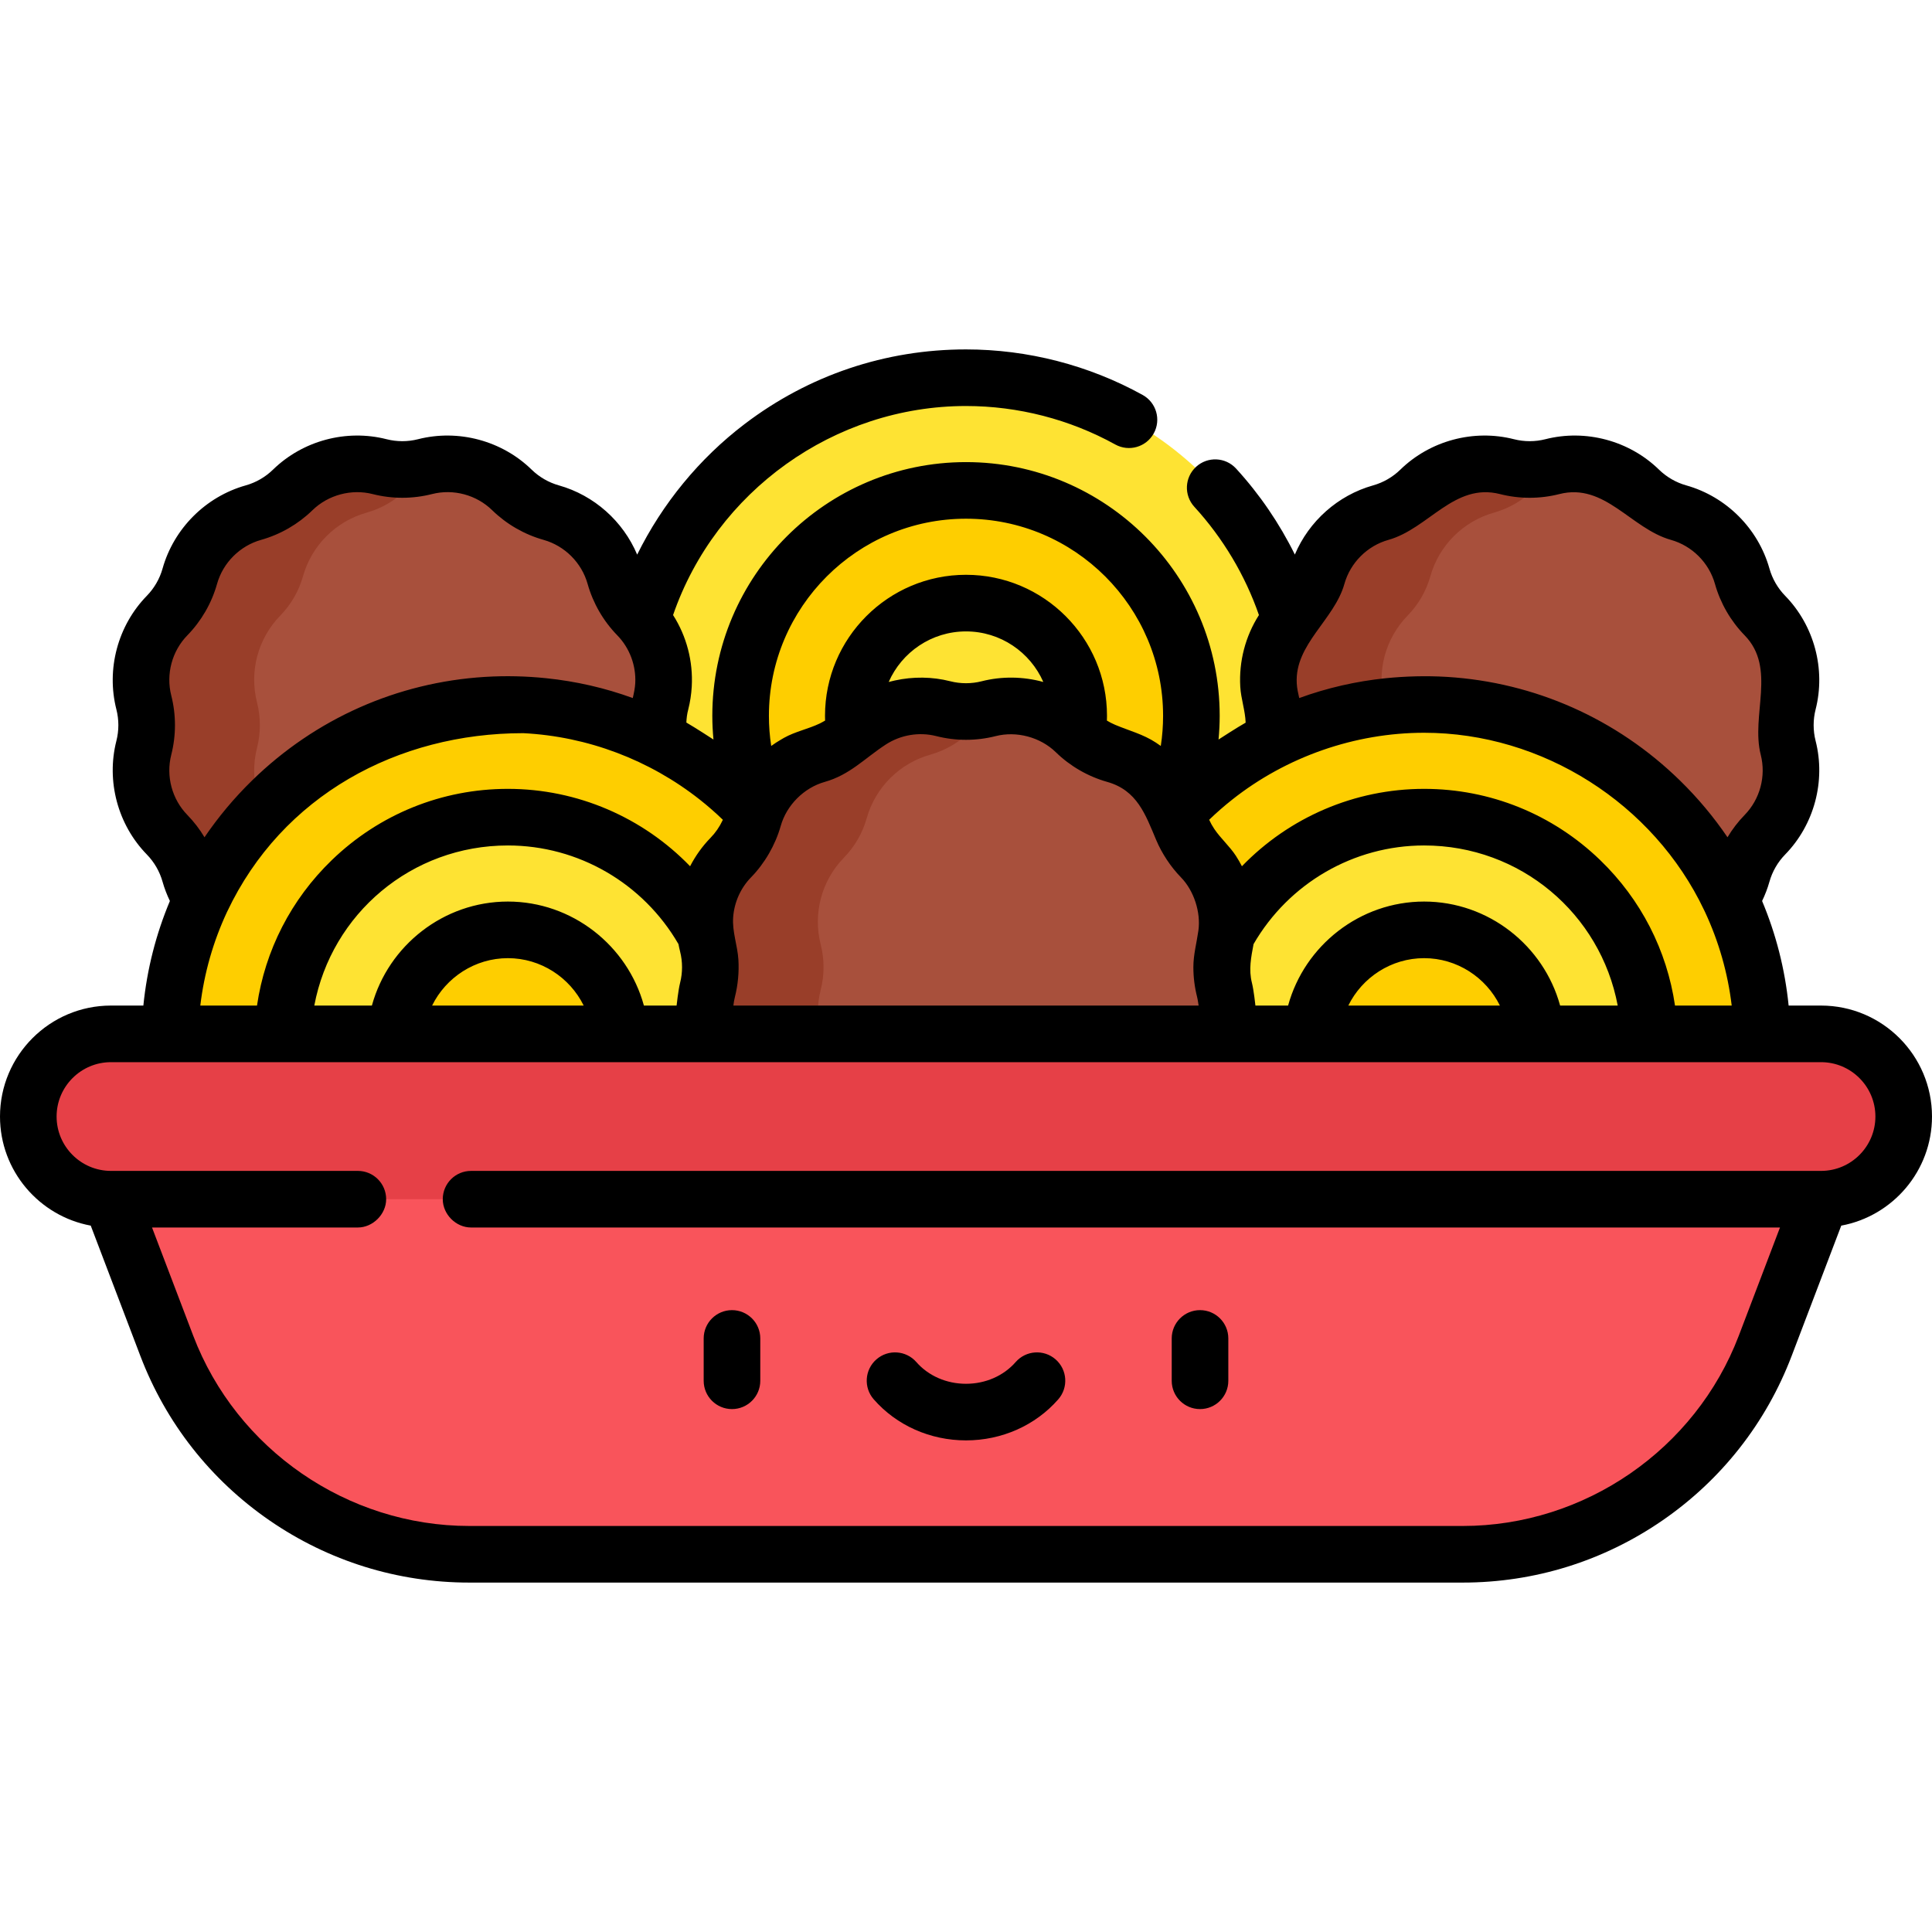
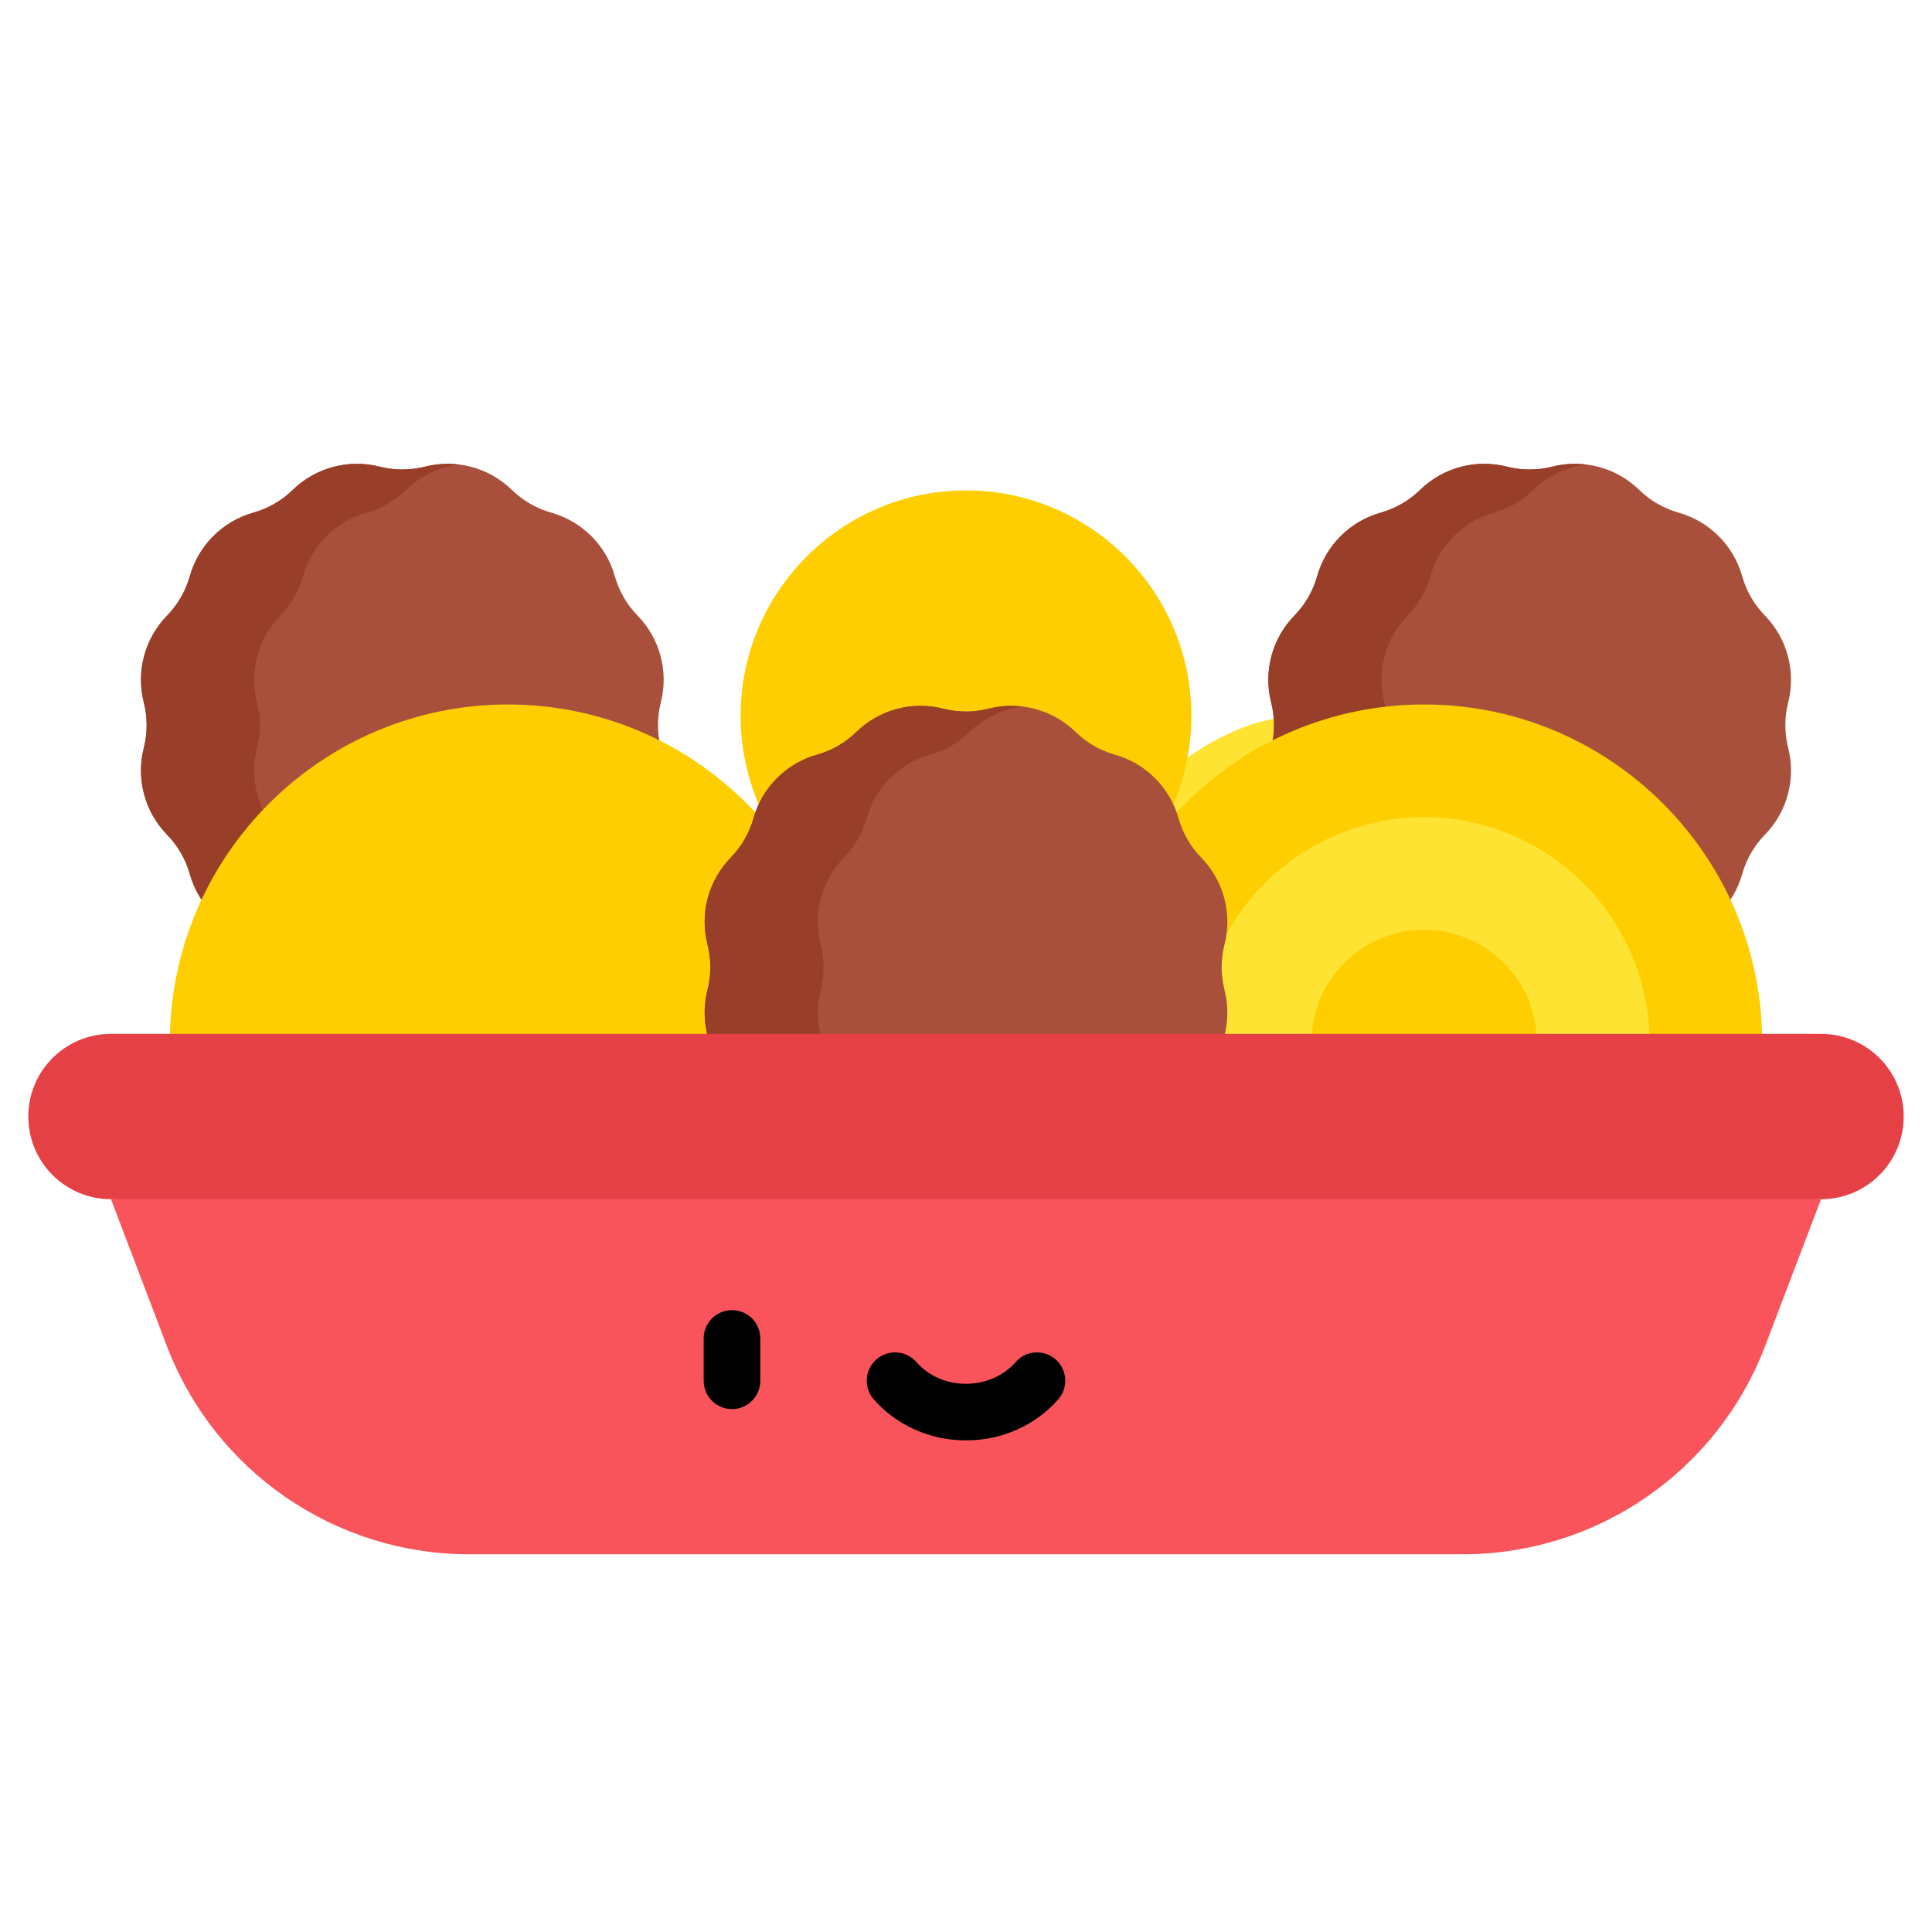
<svg xmlns="http://www.w3.org/2000/svg" version="1.1" id="Capa_1" x="0px" y="0px" viewBox="0 0 511.999 511.999" style="enable-background:new 0 0 511.999 511.999;" xml:space="preserve">
-   <path style="fill:#FEE333;" d="M256,279.286c-49.402,0-89.594-40.192-89.594-89.594s40.192-89.593,89.594-89.593  s89.594,40.192,89.594,89.594S305.402,279.286,256,279.286z" />
+   <path style="fill:#FEE333;" d="M256,279.286s40.192-89.593,89.594-89.593  s89.594,40.192,89.594,89.594S305.402,279.286,256,279.286z" />
  <path style="fill:#FECE00;" d="M256,249.422c-32.935,0-59.729-26.794-59.729-59.729s26.794-59.729,59.729-59.729  s59.729,26.794,59.729,59.729S288.934,249.422,256,249.422z" />
-   <circle style="fill:#FEE333;" cx="256" cy="189.689" r="29.865" />
  <path style="fill:#A8503C;" d="M38.115,186.158c-2.096-8.227,0.242-16.952,6.171-23.029c2.844-2.915,4.912-6.497,6.015-10.417  c2.299-8.173,8.686-14.56,16.859-16.859c3.921-1.103,7.502-3.171,10.417-6.015c6.077-5.928,14.802-8.266,23.029-6.171  c3.947,1.005,8.082,1.005,12.029,0c8.227-2.096,16.952,0.242,23.03,6.171c2.915,2.844,6.497,4.912,10.417,6.015  c8.173,2.299,14.56,8.686,16.859,16.859c1.103,3.921,3.171,7.502,6.015,10.417c5.929,6.077,8.266,14.802,6.171,23.029  c-1.005,3.947-1.005,8.082,0,12.029c2.096,8.227-0.242,16.952-6.171,23.029c-2.844,2.915-4.912,6.497-6.015,10.417  c-2.299,8.173-8.686,14.56-16.859,16.859c-3.921,1.103-7.502,3.171-10.417,6.015c-6.077,5.929-14.802,8.266-23.03,6.171  c-3.947-1.005-8.082-1.005-12.029,0c-8.227,2.096-16.952-0.242-23.029-6.171c-2.915-2.844-6.497-4.912-10.417-6.015  c-8.173-2.299-14.56-8.686-16.859-16.859c-1.103-3.921-3.171-7.502-6.015-10.417c-5.929-6.077-8.266-14.802-6.171-23.029  C39.12,194.24,39.12,190.104,38.115,186.158z" />
  <path style="fill:#993E29;" d="M107.576,254.507c-2.915-2.844-6.497-4.912-10.417-6.015c-8.173-2.299-14.56-8.686-16.859-16.859  c-1.103-3.92-3.171-7.502-6.015-10.417c-5.929-6.077-8.266-14.802-6.171-23.029c1.005-3.947,1.005-8.083,0-12.029  c-2.096-8.227,0.242-16.952,6.171-23.029c2.844-2.915,4.912-6.497,6.015-10.417c2.299-8.173,8.686-14.56,16.859-16.859  c3.921-1.103,7.502-3.17,10.417-6.015c3.876-3.781,8.83-6.094,14.044-6.735c-2.961-0.364-6.005-0.195-8.986,0.564  c-3.947,1.005-8.082,1.005-12.029,0c-8.227-2.096-16.952,0.242-23.03,6.17c-2.915,2.844-6.497,4.912-10.417,6.015  c-8.173,2.299-14.56,8.686-16.859,16.859c-1.103,3.92-3.171,7.502-6.015,10.417c-5.929,6.077-8.266,14.802-6.171,23.029  c1.005,3.947,1.005,8.083,0,12.029c-2.096,8.228,0.242,16.952,6.171,23.029c2.844,2.916,4.912,6.497,6.015,10.417  c2.299,8.173,8.686,14.56,16.859,16.859c3.921,1.103,7.502,3.171,10.417,6.015c6.077,5.929,14.802,8.266,23.03,6.171  c3.947-1.005,8.082-1.005,12.029,0c2.98,0.759,6.024,0.928,8.986,0.564C116.406,260.601,111.452,258.288,107.576,254.507z" />
  <path style="fill:#A8503C;" d="M473.885,186.158c2.096-8.227-0.242-16.952-6.171-23.029c-2.844-2.915-4.912-6.497-6.015-10.417  c-2.299-8.173-8.686-14.56-16.859-16.859c-3.921-1.103-7.502-3.171-10.417-6.015c-6.077-5.928-14.802-8.266-23.03-6.171  c-3.947,1.005-8.082,1.005-12.029,0c-8.227-2.096-16.952,0.242-23.03,6.171c-2.915,2.844-6.497,4.912-10.417,6.015  c-8.173,2.299-14.56,8.686-16.859,16.859c-1.103,3.921-3.171,7.502-6.015,10.417c-5.929,6.077-8.266,14.802-6.171,23.029  c1.005,3.947,1.005,8.082,0,12.029c-2.096,8.227,0.242,16.952,6.171,23.029c2.844,2.915,4.912,6.497,6.015,10.417  c2.299,8.173,8.686,14.56,16.859,16.859c3.921,1.103,7.502,3.171,10.417,6.015c6.077,5.929,14.802,8.266,23.03,6.171  c3.947-1.005,8.082-1.005,12.029,0c8.227,2.096,16.952-0.242,23.03-6.171c2.915-2.844,6.497-4.912,10.417-6.015  c8.173-2.299,14.56-8.686,16.859-16.859c1.103-3.921,3.171-7.502,6.015-10.417c5.929-6.077,8.266-14.802,6.171-23.029  C472.88,194.24,472.88,190.104,473.885,186.158z" />
  <path style="fill:#993E29;" d="M406.335,254.507c-2.915-2.844-6.497-4.912-10.417-6.015c-8.173-2.299-14.56-8.686-16.859-16.859  c-1.103-3.92-3.171-7.502-6.015-10.417c-5.929-6.077-8.266-14.802-6.171-23.029c1.005-3.947,1.005-8.083,0-12.029  c-2.096-8.227,0.242-16.952,6.171-23.029c2.844-2.915,4.912-6.497,6.015-10.417c2.299-8.173,8.686-14.56,16.859-16.859  c3.921-1.103,7.502-3.17,10.417-6.015c3.876-3.781,8.83-6.094,14.044-6.735c-2.961-0.364-6.005-0.195-8.986,0.564  c-3.947,1.005-8.082,1.005-12.029,0c-8.227-2.096-16.952,0.242-23.03,6.17c-2.915,2.844-6.497,4.912-10.417,6.015  c-8.173,2.299-14.56,8.686-16.859,16.859c-1.103,3.92-3.171,7.502-6.015,10.417c-5.929,6.077-8.266,14.802-6.171,23.029  c1.005,3.947,1.005,8.083,0,12.029c-2.096,8.228,0.242,16.952,6.171,23.029c2.844,2.916,4.912,6.497,6.015,10.417  c2.299,8.173,8.686,14.56,16.859,16.859c3.921,1.103,7.502,3.171,10.417,6.015c6.077,5.929,14.802,8.266,23.03,6.171  c3.947-1.005,8.082-1.005,12.029,0c2.98,0.759,6.024,0.928,8.986,0.564C415.165,260.601,410.211,258.288,406.335,254.507z" />
  <path style="fill:#FECE00;" d="M134.597,365.879c49.402,0,89.594-40.192,89.594-89.594s-40.192-89.594-89.594-89.594  s-89.594,40.192-89.594,89.594S85.195,365.879,134.597,365.879z" />
-   <path style="fill:#FEE333;" d="M134.597,336.014c32.935,0,59.729-26.794,59.729-59.729s-26.794-59.729-59.729-59.729  s-59.729,26.794-59.729,59.729S101.662,336.014,134.597,336.014z" />
  <g>
-     <circle style="fill:#FECE00;" cx="134.6" cy="276.289" r="29.865" />
    <path style="fill:#FECE00;" d="M377.403,365.879c-49.402,0-89.594-40.192-89.594-89.594s40.192-89.594,89.594-89.594   s89.594,40.192,89.594,89.594S426.805,365.879,377.403,365.879z" />
  </g>
  <path style="fill:#FEE333;" d="M377.403,336.014c-32.935,0-59.729-26.794-59.729-59.729s26.794-59.729,59.729-59.729  s59.729,26.794,59.729,59.729S410.337,336.014,377.403,336.014z" />
  <circle style="fill:#FECE00;" cx="377.4" cy="276.289" r="29.865" />
  <path style="fill:#A8503C;" d="M187.494,250.298c-2.096-8.227,0.242-16.952,6.171-23.029c2.844-2.915,4.912-6.497,6.015-10.417  c2.299-8.173,8.686-14.56,16.859-16.859c3.921-1.103,7.502-3.171,10.417-6.015c6.077-5.928,14.802-8.266,23.029-6.171  c3.947,1.005,8.082,1.005,12.029,0c8.227-2.096,16.952,0.242,23.03,6.171c2.915,2.844,6.497,4.912,10.417,6.015  c8.173,2.299,14.56,8.686,16.859,16.859c1.103,3.921,3.171,7.502,6.015,10.417c5.929,6.077,8.266,14.802,6.171,23.029  c-1.005,3.947-1.005,8.082,0,12.029c2.096,8.227-0.242,16.952-6.171,23.03c-2.844,2.915-4.912,6.497-6.015,10.417  c-2.299,8.173-8.686,14.56-16.859,16.859c-3.921,1.103-7.502,3.171-10.417,6.015c-6.077,5.929-14.802,8.266-23.03,6.171  c-3.947-1.005-8.082-1.005-12.029,0c-8.227,2.096-16.952-0.242-23.029-6.171c-2.915-2.844-6.497-4.912-10.417-6.015  c-8.173-2.299-14.56-8.686-16.859-16.859c-1.103-3.921-3.171-7.502-6.015-10.417c-5.929-6.077-8.266-14.802-6.171-23.03  C188.5,258.38,188.5,254.245,187.494,250.298z" />
  <path style="fill:#993E29;" d="M256.956,318.647c-2.915-2.844-6.497-4.912-10.417-6.014c-8.173-2.299-14.56-8.686-16.859-16.859  c-1.103-3.92-3.171-7.502-6.015-10.417c-5.929-6.077-8.266-14.802-6.171-23.029c1.005-3.947,1.005-8.083,0-12.029  c-2.096-8.228,0.242-16.952,6.171-23.029c2.844-2.916,4.912-6.497,6.015-10.417c2.299-8.173,8.686-14.56,16.859-16.859  c3.921-1.103,7.502-3.171,10.417-6.015c3.876-3.781,8.83-6.094,14.044-6.735c-2.961-0.364-6.005-0.195-8.986,0.564  c-3.947,1.005-8.082,1.005-12.029,0c-8.227-2.095-16.952,0.242-23.029,6.171c-2.915,2.844-6.497,4.912-10.417,6.015  c-8.173,2.299-14.56,8.686-16.859,16.859c-1.103,3.92-3.171,7.502-6.015,10.417c-5.929,6.077-8.266,14.802-6.171,23.029  c1.005,3.947,1.005,8.083,0,12.029c-2.096,8.227,0.242,16.952,6.171,23.029c2.844,2.915,4.912,6.497,6.015,10.417  c2.299,8.173,8.686,14.56,16.859,16.859c3.921,1.103,7.502,3.17,10.417,6.014c6.077,5.929,14.802,8.267,23.029,6.171  c3.947-1.005,8.082-1.005,12.029,0c2.98,0.759,6.024,0.929,8.986,0.564C265.786,324.741,260.832,322.428,256.956,318.647z" />
  <path style="fill:#F9545B;" d="M256,295.892L29.408,317.8l14.788,38.844c12.665,33.268,44.563,55.255,80.16,55.255h263.288  c35.597,0,67.495-21.987,80.16-55.255l14.788-38.844L256,295.892z" />
  <path style="fill:#E64047;" d="M482.592,273.984H29.408c-12.099,0-21.908,9.809-21.908,21.908l0,0  c0,12.099,9.809,21.908,21.908,21.908h453.184c12.099,0,21.908-9.809,21.908-21.908l0,0  C504.5,283.793,494.691,273.984,482.592,273.984z" />
  <path d="M193.983,373.422c4.142,0,7.5-3.358,7.5-7.5v-11.223c0-4.143-3.358-7.5-7.5-7.5s-7.5,3.357-7.5,7.5v11.224  C186.483,370.064,189.841,373.422,193.983,373.422z" />
-   <path d="M318.017,373.422c4.142,0,7.5-3.358,7.5-7.5v-11.223c0-4.143-3.358-7.5-7.5-7.5s-7.5,3.357-7.5,7.5v11.224  C310.517,370.064,313.875,373.422,318.017,373.422z" />
  <path d="M256,381.717c9.494,0,18.406-3.967,24.453-10.884c2.726-3.119,2.408-7.856-0.71-10.583s-7.857-2.409-10.583,0.71  c-3.198,3.659-7.995,5.757-13.16,5.757s-9.962-2.098-13.16-5.757c-2.727-3.119-7.465-3.437-10.583-0.71  c-3.119,2.726-3.437,7.464-0.71,10.583C237.594,377.75,246.506,381.717,256,381.717z" />
-   <path d="M482.592,266.485h-8.587c-0.965-9.62-3.347-18.939-7.03-27.713c0.79-1.647,1.451-3.35,1.945-5.107  c0.761-2.706,2.201-5.199,4.164-7.211c7.7-7.893,10.792-19.433,8.07-30.119c-0.694-2.723-0.694-5.602,0-8.326  c2.722-10.686-0.371-22.226-8.07-30.118c-1.963-2.012-3.403-4.506-4.164-7.211c-2.984-10.614-11.433-19.063-22.047-22.048  c-2.706-0.761-5.2-2.201-7.211-4.163c-7.893-7.7-19.434-10.792-30.119-8.07c-2.723,0.693-5.602,0.693-8.326,0  c-10.683-2.721-22.224,0.371-30.118,8.07c-2.012,1.962-4.505,3.402-7.21,4.164c-9.341,2.627-17,9.488-20.739,18.33  c-4.075-8.257-9.333-15.97-15.576-22.787c-2.798-3.055-7.542-3.263-10.597-0.465c-3.054,2.798-3.263,7.542-0.465,10.597  c7.601,8.298,13.473,18.154,17.119,28.689c-3.598,5.641-5.319,12.279-4.947,18.96c0.179,3.224,1.313,6.328,1.427,9.554  c-2.207,1.234-7.072,4.397-7.182,4.472c0.194-2.081,0.302-4.177,0.302-6.29c0-37.07-30.159-67.229-67.229-67.229  s-67.229,30.159-67.229,67.229c0,2.112,0.108,4.208,0.302,6.29c-0.108-0.074-4.976-3.239-7.182-4.5  c0.044-1.14,0.194-2.341,0.497-3.443c0.003-0.01,0.004-0.021,0.007-0.034c0.501-1.972,0.808-4.014,0.923-6.045  c0-0.01,0.001-0.021,0.002-0.031c0.37-6.655-1.351-13.294-4.95-18.935c11.319-32.793,42.728-55.396,77.628-55.396  c13.812,0,27.492,3.526,39.561,10.198c3.625,2.004,8.188,0.689,10.192-2.936s0.689-8.188-2.936-10.192  c-14.284-7.896-30.473-12.07-46.817-12.07c-21.351,0-41.622,6.826-58.621,19.74c-12.06,9.162-21.855,21.143-28.52,34.642  c-3.736-8.851-11.399-15.719-20.746-18.349c-2.706-0.761-5.2-2.201-7.211-4.163c-7.893-7.7-19.435-10.792-30.119-8.07  c-2.723,0.693-5.602,0.693-8.326,0c-10.686-2.722-22.225,0.371-30.117,8.07c-2.012,1.963-4.506,3.403-7.212,4.164  c-10.614,2.985-19.062,11.434-22.047,22.047c-0.761,2.706-2.201,5.2-4.164,7.211c-7.699,7.893-10.792,19.433-8.07,30.118  c0.694,2.724,0.694,5.603,0,8.326c-2.722,10.685,0.371,22.226,8.07,30.118c1.962,2.012,3.402,4.505,4.163,7.21  c0.494,1.757,1.155,3.46,1.945,5.108c-3.683,8.774-6.065,18.093-7.03,27.713h-8.587C13.192,266.485,0,279.677,0,295.893  c0,14.385,10.384,26.382,24.049,28.91l13.138,34.51c6.758,17.75,18.596,32.83,34.233,43.609  c15.638,10.779,33.943,16.477,52.936,16.477h263.288c18.993,0,37.298-5.698,52.936-16.477s27.476-25.859,34.233-43.609l13.138-34.51  c13.664-2.528,24.048-14.525,24.048-28.91C512,279.677,498.808,266.485,482.592,266.485z M413.448,266.485  c-4.35-15.912-19.023-27.564-36.044-27.564c-17.022,0-31.696,11.652-36.045,27.564h-8.661c-0.003-0.061-0.439-4.103-0.924-6.008  c-0.898-3.526-0.223-6.803,0.43-10.282c9.354-16.156,26.557-26.139,45.2-26.139c25.528,0,46.736,18.095,51.304,42.429  L413.448,266.485L413.448,266.485z M397.488,266.485h-40.17c3.664-7.449,11.359-12.564,20.085-12.564  S393.825,259.036,397.488,266.485z M170.642,266.485c-4.349-15.912-19.023-27.564-36.044-27.564  c-17.022,0-31.696,11.652-36.045,27.564h-15.26c4.568-24.334,25.776-42.429,51.305-42.429c18.642,0,35.845,9.984,45.199,26.138  c0.123,0.654,0.265,1.307,0.43,1.956c0.691,2.714,0.691,5.613,0,8.326c-0.469,1.841-0.921,5.945-0.924,6.009H170.642z   M154.682,266.485h-40.17c3.664-7.449,11.359-12.564,20.085-12.564S151.019,259.036,154.682,266.485z M235.513,180.726  c3.462-7.881,11.342-13.397,20.487-13.397c9.145,0,17.025,5.517,20.488,13.397c-0.037-0.01-0.075-0.017-0.112-0.027  c-5.27-1.429-10.918-1.508-16.213-0.159c-2.724,0.694-5.603,0.694-8.326,0c-4.796-1.22-9.862-1.265-14.693-0.205  c-0.513,0.113-1.025,0.229-1.531,0.367C235.58,180.71,235.546,180.716,235.513,180.726z M194.354,266.485  c0.082-0.777,0.217-1.549,0.409-2.306c0.791-3.117,1.125-6.568,0.921-9.85c-0.235-3.789-1.672-7.415-1.39-11.244  c0.289-3.922,1.938-7.707,4.74-10.579c3.571-3.66,6.431-8.523,7.866-13.625c1.542-5.483,6.139-10.112,11.669-11.669  c6.68-1.881,10.573-6.256,16.162-9.896c3.915-2.55,8.808-3.411,13.403-2.24c5.146,1.311,10.586,1.311,15.732,0  c5.503-1.401,11.817,0.248,15.947,4.278c3.784,3.692,8.533,6.426,13.617,7.859c7.939,2.238,10.119,8.638,12.985,15.422  c1.48,3.505,3.802,7.054,6.551,9.872c3.43,3.516,5.288,9.237,4.625,14.092c-0.002,0.012-0.005,0.024-0.007,0.037  c-0.461,3.269-1.329,6.335-1.329,9.677c0,2.646,0.33,5.302,0.983,7.867c0.181,0.71,0.404,2.259,0.409,2.306L194.354,266.485  L194.354,266.485z M443.892,266.485c-2.141-14.635-9.029-28.126-19.839-38.562c-12.603-12.167-29.17-18.867-46.649-18.867  c-18.439,0-35.78,7.579-48.284,20.511c-0.485-0.936-1.002-1.855-1.579-2.742c-1.681-2.581-4.023-4.595-5.733-7.13  c-0.523-0.774-0.979-1.599-1.368-2.448c1.934-1.87,3.962-3.637,6.07-5.308c14.371-11.394,32.554-17.748,50.895-17.748  c31.342,0,60.783,18.73,74.212,47.02c0.062,0.13,0.124,0.261,0.185,0.392c0.008,0.018,0.02,0.033,0.028,0.051  c3.645,7.804,6.056,16.162,7.088,24.83h-15.026V266.485z M356.279,154.742c1.58-5.618,6.052-10.09,11.67-11.67  c10.65-2.995,17.44-15.226,29.564-12.137c5.146,1.311,10.587,1.311,15.731,0c12.046-3.069,18.957,9.153,29.566,12.137  c5.618,1.58,10.089,6.052,11.669,11.67c1.438,5.111,4.158,9.822,7.865,13.623c8.512,8.727,1.594,21.16,4.272,31.672  c1.441,5.656-0.196,11.764-4.271,15.941c-1.742,1.786-3.265,3.772-4.54,5.906c-3.649-5.366-7.858-10.408-12.602-15.042  c-16.787-16.394-38.494-26.009-61.671-27.455c-0.074-0.004-0.148-0.009-0.222-0.013c-5.366-0.319-10.744-0.166-16.091,0.361  c-7.856,0.815-15.515,2.557-22.91,5.256c-0.299-1.289-0.582-2.552-0.655-3.878c-0.002-0.027-0.002-0.054-0.003-0.082  C343.105,170.719,353.606,164.246,356.279,154.742z M256,137.463c28.799,0,52.229,23.43,52.229,52.229  c0,2.699-0.204,5.367-0.609,7.996c-0.416-0.303-0.842-0.594-1.283-0.884c-3.429-2.25-7.122-3.162-10.83-4.728  c-0.75-0.316-1.472-0.692-2.167-1.113c0.014-0.424,0.025-0.848,0.025-1.271c0-20.603-16.762-37.365-37.365-37.365  s-37.364,16.762-37.364,37.365c0,0.422,0.011,0.846,0.025,1.271c-0.396,0.239-1.326,0.726-1.382,0.752  c-3.086,1.482-6.513,2.142-9.512,3.822c-0.04,0.022-1.459,0.843-2.114,1.273c-0.431,0.283-0.856,0.574-1.273,0.877  c-0.406-2.628-0.609-5.297-0.609-7.996C203.771,160.894,227.201,137.463,256,137.463z M49.654,215.979  c-4.076-4.177-5.712-10.286-4.271-15.941c1.311-5.146,1.311-10.585,0-15.732c-1.44-5.655,0.196-11.763,4.272-15.941  c3.708-3.801,6.427-8.512,7.865-13.624c1.58-5.618,6.052-10.09,11.67-11.67c5.111-1.438,9.822-4.158,13.624-7.866  c4.148-4.047,10.328-5.701,15.941-4.271c5.146,1.311,10.587,1.311,15.731,0c5.657-1.44,11.764,0.196,15.941,4.271  c3.801,3.708,8.512,6.428,13.624,7.866c5.618,1.58,10.09,6.052,11.67,11.669c1.437,5.111,4.157,9.823,7.865,13.625  c3.3,3.383,5,8.032,4.763,12.681c-0.066,1.288-0.357,2.645-0.658,3.946c-7.395-2.7-15.055-4.442-22.912-5.256  c-5.346-0.554-10.724-0.682-16.09-0.361c-0.074,0.004-0.147,0.009-0.221,0.013c-23.177,1.445-44.885,11.061-61.672,27.455  c-4.745,4.634-8.953,9.675-12.602,15.042C52.919,219.751,51.396,217.765,49.654,215.979z M60.171,241.654  c0.008-0.017,0.02-0.033,0.028-0.05c14.567-30.812,45.205-47.307,78.472-47.307c17.053,0.86,33.467,7.095,46.822,17.644  c2.108,1.665,4.136,3.441,6.069,5.307c-0.027,0.058-0.053,0.117-0.08,0.175c-0.799,1.698-1.873,3.265-3.184,4.608  c-2.193,2.249-3.999,4.799-5.416,7.536c-12.504-12.932-29.844-20.511-48.283-20.511c-17.48,0-34.047,6.7-46.65,18.867  c-10.81,10.436-17.699,23.927-19.839,38.562H53.083C54.115,257.816,56.527,249.458,60.171,241.654z M482.592,310.3H124.837  c-4.142,0-7.5,3.358-7.5,7.5c0,4.007,3.489,7.5,7.5,7.5h346.875l-10.917,28.675c-11.482,30.16-40.879,50.423-73.151,50.423H124.356  c-32.271,0-61.668-20.264-73.151-50.423L40.288,325.3c0,0,54.43,0,54.549,0c3.971,0,7.5-3.517,7.5-7.5c0-4.142-3.358-7.5-7.5-7.5  H29.408C21.463,310.3,15,303.837,15,295.892s6.463-14.408,14.408-14.408h453.184c7.944,0,14.408,6.463,14.408,14.408  S490.537,310.3,482.592,310.3z" />
  <g>
</g>
  <g>
</g>
  <g>
</g>
  <g>
</g>
  <g>
</g>
  <g>
</g>
  <g>
</g>
  <g>
</g>
  <g>
</g>
  <g>
</g>
  <g>
</g>
  <g>
</g>
  <g>
</g>
  <g>
</g>
  <g>
</g>
</svg>